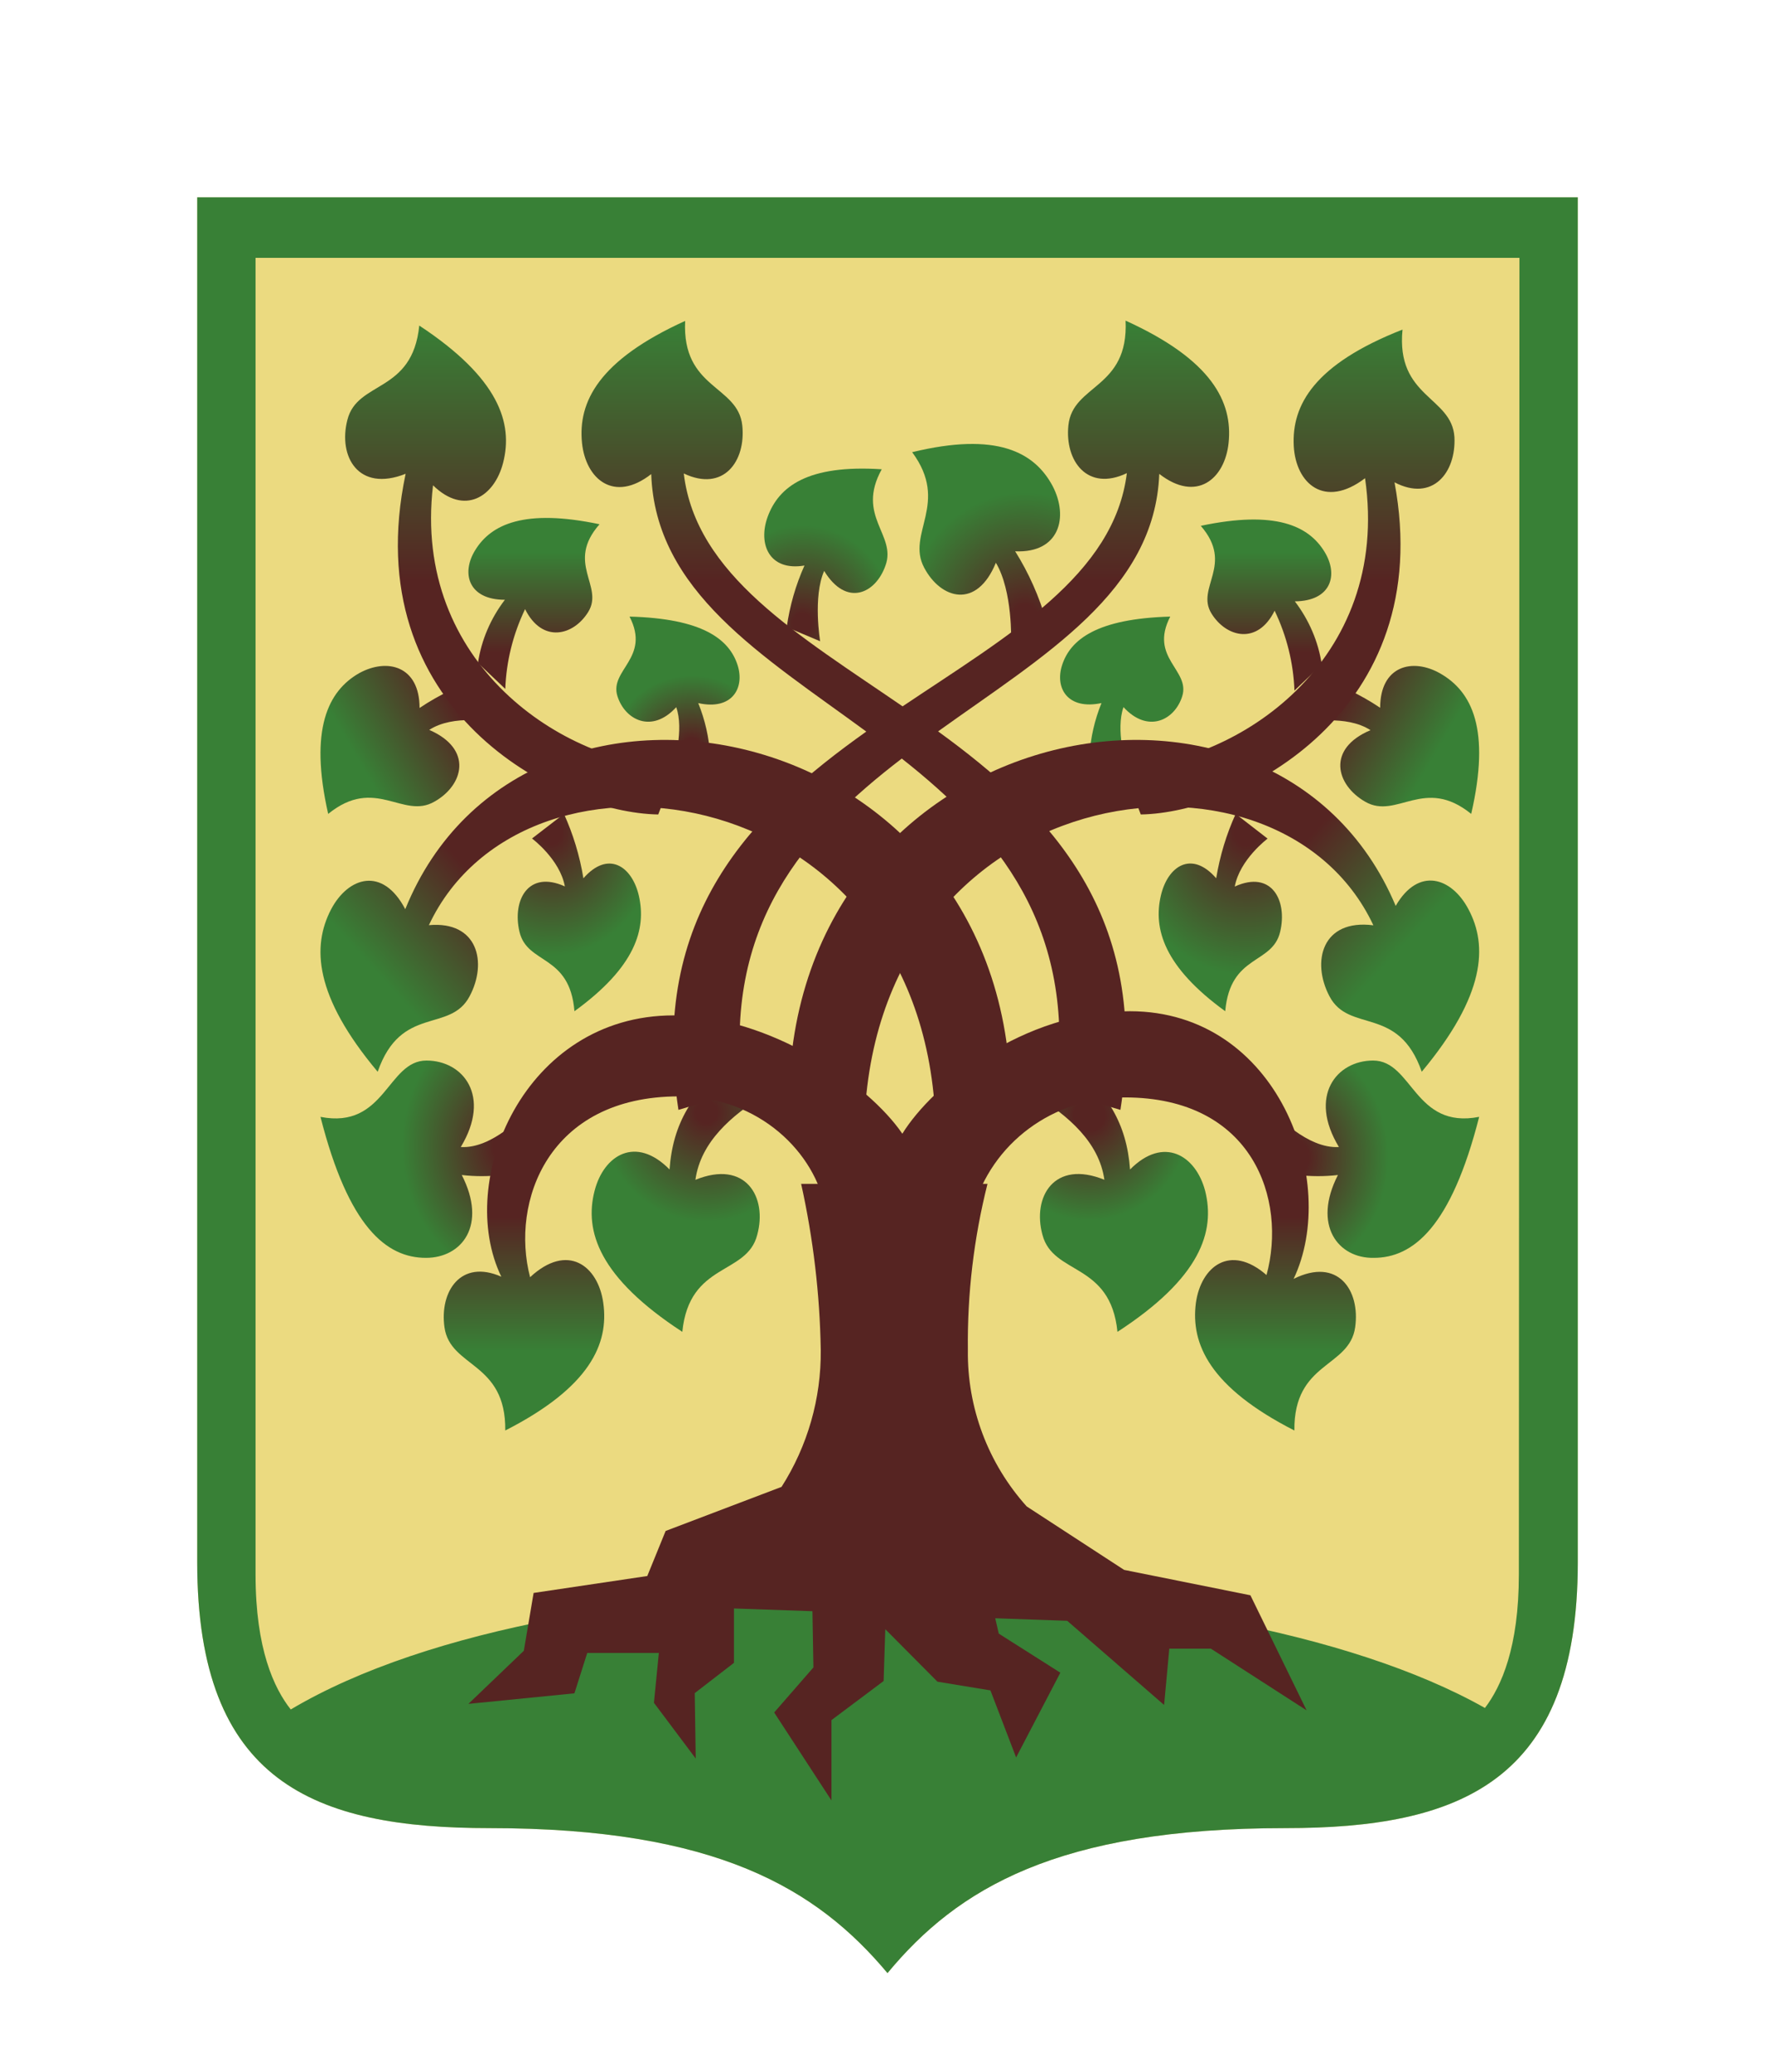
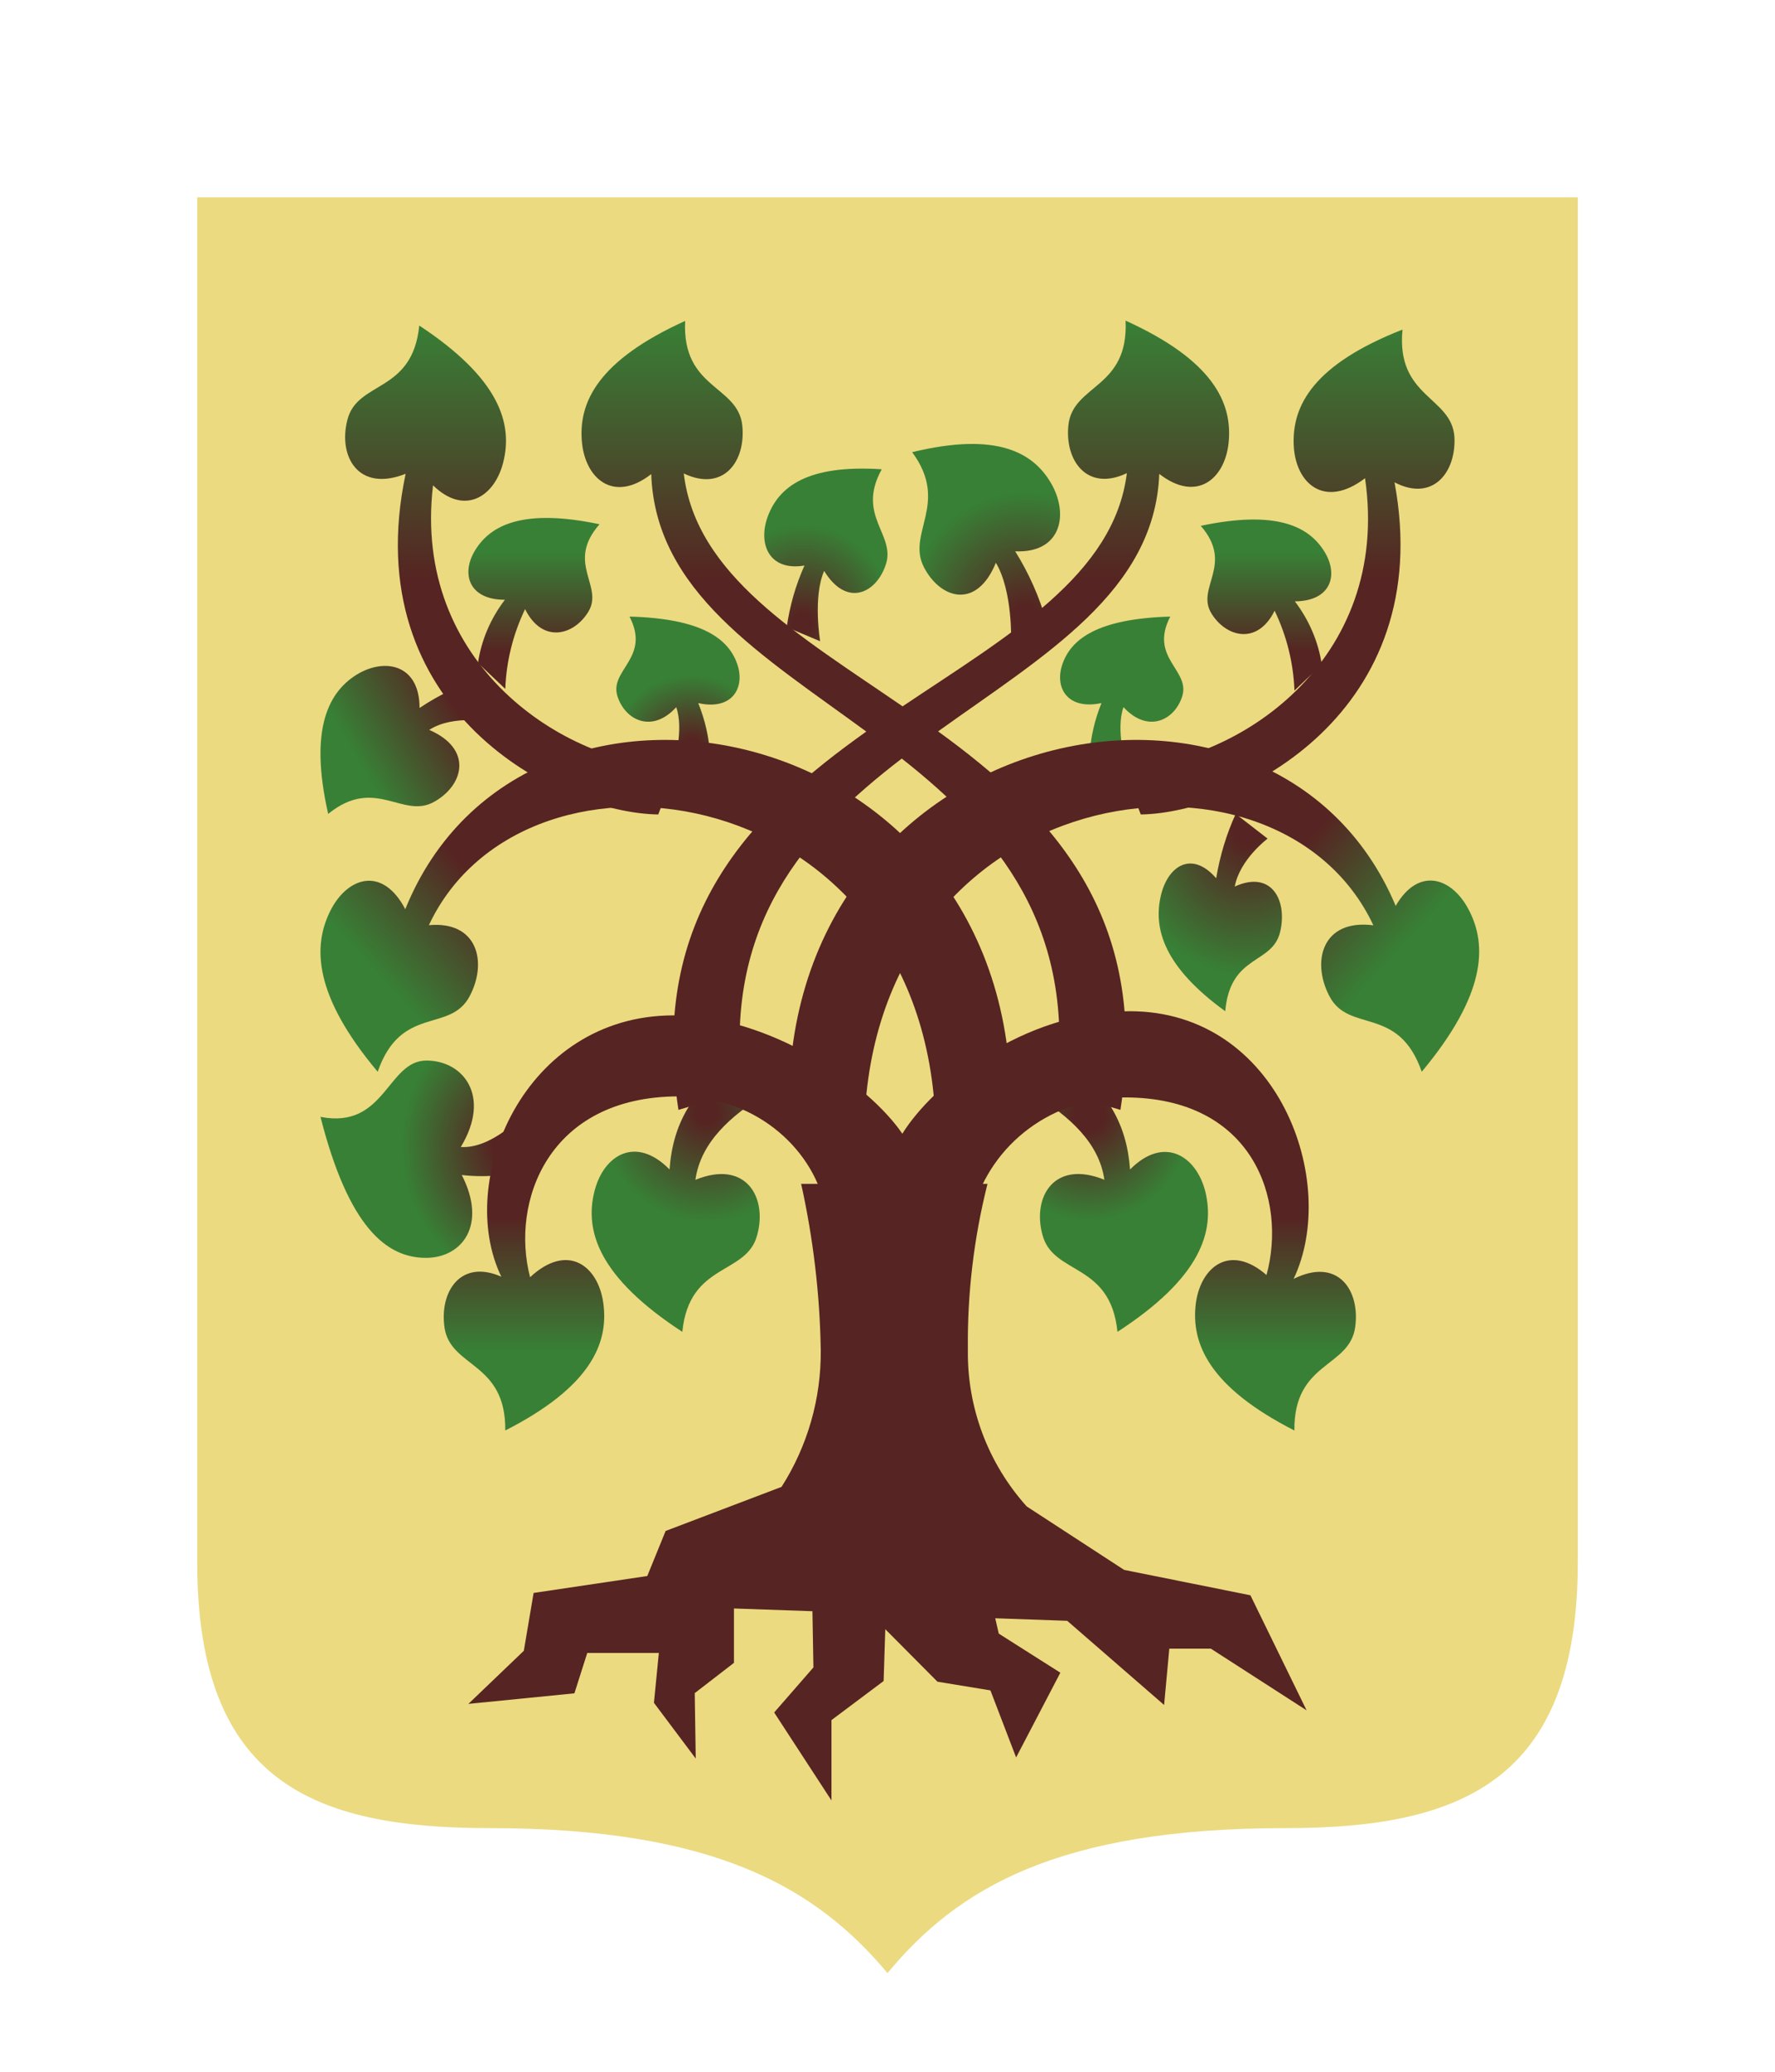
<svg xmlns="http://www.w3.org/2000/svg" width="72" height="84" viewBox="0 0 72 84" fill="none">
  <path fill-rule="evenodd" clip-rule="evenodd" d="M52.133 74.122C42.894 74.122 38.836 76.576 36 80C33.129 76.572 29.051 74.122 19.866 74.122C12.732 74.122 8 72.26 8 63.347V8H64V63.347C64 72.26 59.212 74.122 52.133 74.122Z" fill="#EBDA80" />
-   <path fill-rule="evenodd" clip-rule="evenodd" d="M52.133 74.122C42.894 74.122 38.836 76.576 36 80C33.129 76.572 29.051 74.122 19.866 74.122C12.732 74.122 8 72.26 8 63.347V8H64V63.347C64 72.26 59.212 74.122 52.133 74.122ZM61.634 10.454H10.366V63.838C10.366 66.861 11.116 68.452 11.794 69.311C22.958 62.684 49.298 63.077 60.234 69.25C60.9 68.374 61.61 66.795 61.61 63.838L61.634 10.454Z" fill="#388036" />
  <path fill-rule="evenodd" clip-rule="evenodd" d="M41.179 22.353C41.732 23.235 42.159 24.196 42.447 25.205L41.014 26C41.014 26 41.083 23.968 40.396 22.817C39.617 24.72 38.16 24.294 37.486 23.014C36.747 21.625 38.538 20.413 37 18.334C40.44 17.498 41.966 18.334 42.7 19.71C43.351 20.96 42.985 22.433 41.179 22.353Z" fill="url(#paint0_radial_13186_2331)" />
  <path fill-rule="evenodd" clip-rule="evenodd" d="M35.921 22.921C35.524 24.072 34.332 24.627 33.431 23.148C32.966 24.202 33.268 26 33.268 26L31.913 25.429C32.034 24.563 32.277 23.72 32.632 22.93C31.198 23.169 30.742 22.056 31.135 20.964C31.584 19.725 32.763 18.83 35.766 19.027C34.714 20.93 36.37 21.682 35.921 22.921Z" fill="url(#paint1_radial_13186_2331)" />
  <path fill-rule="evenodd" clip-rule="evenodd" d="M47.469 25C46.601 26.681 48.288 27.161 47.956 28.227C47.653 29.201 46.56 29.751 45.573 28.67C45.245 29.586 45.675 31 45.675 31L44.193 30.634C44.238 29.907 44.402 29.19 44.68 28.506C43.316 28.795 42.784 27.908 43.079 26.978C43.415 25.923 44.5 25.084 47.469 25Z" fill="url(#paint2_radial_13186_2331)" />
  <path fill-rule="evenodd" clip-rule="evenodd" d="M29.923 26.98C30.213 27.91 29.685 28.811 28.323 28.507C28.6 29.191 28.763 29.907 28.805 30.634L27.324 31C27.324 31 27.758 29.587 27.43 28.672C26.448 29.752 25.352 29.199 25.045 28.225C24.709 27.16 26.403 26.68 25.536 25C28.494 25.077 29.587 25.915 29.923 26.98Z" fill="url(#paint3_radial_13186_2331)" />
  <path fill-rule="evenodd" clip-rule="evenodd" d="M53.727 22.372C54.298 23.296 54.009 24.37 52.523 24.382C53.102 25.141 53.477 26.02 53.615 26.944L52.507 28C52.466 26.882 52.194 25.782 51.703 24.761C51.009 26.166 49.736 25.84 49.141 24.874C48.491 23.818 50.077 22.901 48.708 21.32C51.732 20.681 53.081 21.316 53.727 22.372ZM23.861 24.81C23.267 25.776 21.994 26.099 21.299 24.697C20.809 25.717 20.537 26.816 20.496 27.932L19.388 26.88C19.525 25.956 19.9 25.077 20.48 24.318C18.99 24.318 18.701 23.232 19.275 22.308C19.922 21.252 21.283 20.617 24.319 21.256C22.93 22.834 24.512 23.754 23.861 24.81Z" fill="url(#paint4_linear_13186_2331)" />
  <path fill-rule="evenodd" clip-rule="evenodd" d="M17.019 28.705C17.825 28.163 18.707 27.743 19.637 27.459L20 29.282C20 29.282 18.403 28.946 17.411 29.594C19.195 30.367 18.808 31.837 17.623 32.502C16.343 33.241 15.226 31.447 13.312 33C12.532 29.557 13.312 28.016 14.563 27.297C15.705 26.666 17.019 26.998 17.019 28.705Z" fill="url(#paint5_linear_13186_2331)" />
-   <path fill-rule="evenodd" clip-rule="evenodd" d="M55.379 32.507C54.189 31.827 53.801 30.359 55.592 29.605C54.598 28.958 53 29.294 53 29.294L53.363 27.453C54.294 27.736 55.177 28.156 55.984 28.697C55.984 26.993 57.298 26.661 58.425 27.308C59.706 28.041 60.47 29.563 59.677 33C57.77 31.454 56.66 33.245 55.379 32.507Z" fill="url(#paint6_linear_13186_2331)" />
-   <path fill-rule="evenodd" clip-rule="evenodd" d="M21.58 33.997L22.875 33C23.249 33.821 23.516 34.701 23.665 35.611C24.669 34.464 25.632 35.117 25.912 36.308C26.226 37.665 25.78 39.204 23.302 41C23.109 38.666 21.384 39.125 21.07 37.772C20.776 36.513 21.415 35.263 22.913 35.94C22.712 34.84 21.58 33.997 21.58 33.997Z" fill="url(#paint7_radial_13186_2331)" />
  <path fill-rule="evenodd" clip-rule="evenodd" d="M51.929 37.774C51.615 39.128 49.906 38.669 49.699 41C47.221 39.203 46.772 37.663 47.09 36.305C47.369 35.118 48.332 34.461 49.333 35.609C49.483 34.699 49.749 33.82 50.124 33L51.418 34.002C51.418 34.002 50.289 34.845 50.086 35.945C51.587 35.264 52.226 36.515 51.929 37.774Z" fill="url(#paint8_radial_13186_2331)" />
-   <path fill-rule="evenodd" clip-rule="evenodd" d="M54.271 47.641C53.17 47.768 52.059 47.633 51 47.243L51.722 45.151C51.722 45.151 53.032 46.59 54.311 46.506C53.057 44.434 54.219 43 55.698 43C57.302 43 57.37 45.799 60 45.283C58.861 49.757 57.318 51 55.722 51C54.283 51.024 53.225 49.684 54.271 47.641Z" fill="url(#paint9_radial_13186_2331)" />
  <path fill-rule="evenodd" clip-rule="evenodd" d="M17.299 43C18.783 43 19.942 44.434 18.691 46.506C19.971 46.59 21.278 45.151 21.278 45.151L22 47.243C20.942 47.633 19.832 47.769 18.731 47.641C19.778 49.684 18.731 51 17.279 51C15.675 51 14.139 49.758 13 45.284C15.631 45.799 15.707 43 17.299 43Z" fill="url(#paint10_radial_13186_2331)" />
  <path fill-rule="evenodd" clip-rule="evenodd" d="M42 44.414L43.411 43C44.922 44.349 45.697 45.527 45.839 47.417C47.2 46.042 48.502 46.841 48.883 48.277C49.302 49.931 48.703 51.809 45.328 54C45.044 51.16 42.716 51.718 42.285 50.064C41.866 48.534 42.754 47.005 44.797 47.834C44.583 46.304 43.323 45.239 42 44.414Z" fill="url(#paint11_radial_13186_2331)" />
  <path fill-rule="evenodd" clip-rule="evenodd" d="M24.12 48.275C24.496 46.827 25.792 46.028 27.159 47.416C27.297 45.526 28.074 44.349 29.583 43L31 44.4C29.679 45.225 28.425 46.29 28.208 47.836C30.248 47.007 31.134 48.536 30.716 50.066C30.298 51.719 27.961 51.161 27.677 54C24.312 51.805 23.69 49.928 24.12 48.275Z" fill="url(#paint12_radial_13186_2331)" />
  <path fill-rule="evenodd" clip-rule="evenodd" d="M56.566 19.556C58.307 28.869 50.285 32.957 46.274 33.023L45.548 31.111C50.197 30.969 56.442 26.801 55.371 19.389C53.726 20.642 52.563 19.606 52.479 18.086C52.391 16.416 53.317 14.766 56.891 13.363C56.618 16.128 58.896 16.069 58.997 17.727C59.065 19.16 58.114 20.362 56.566 19.556ZM47.024 19.214C46.84 23.979 42.372 26.555 38.052 29.654C42.6 32.957 46.675 37.116 45.448 45L42.841 44.236C43.683 37.554 40.434 33.796 36.58 30.756C32.637 33.771 29.288 37.525 30.131 44.219L27.52 45C26.316 37.128 30.48 32.969 35.14 29.662C30.933 26.572 26.585 23.995 26.416 19.222C24.908 20.4 23.765 19.431 23.609 17.969C23.436 16.299 24.283 14.604 27.792 13.012C27.656 15.785 29.938 15.606 30.11 17.255C30.259 18.696 29.352 19.965 27.736 19.197C28.225 23.319 32.405 25.749 36.612 28.639C40.92 25.749 45.195 23.319 45.709 19.184C44.104 19.949 43.186 18.683 43.338 17.243C43.511 15.572 45.789 15.773 45.657 13C49.166 14.591 50.008 16.303 49.836 17.957C49.683 19.423 48.536 20.391 47.024 19.214ZM27.423 31.111L26.701 33.023C22.614 32.957 14.432 28.768 16.454 19.21C14.528 19.974 13.71 18.5 14.091 17.026C14.492 15.418 16.73 15.961 17.007 13.2C20.24 15.33 20.821 17.155 20.408 18.763C20.055 20.145 18.84 20.922 17.565 19.677C16.71 26.91 22.855 30.969 27.423 31.111Z" fill="url(#paint13_linear_13186_2331)" />
  <path fill-rule="evenodd" clip-rule="evenodd" d="M41.647 61.079L45.597 63.651L50.721 64.681L53 69.346L49.117 66.845H47.431L47.22 69.128L43.29 65.716L40.37 65.613L40.513 66.235L43.011 67.82L41.217 71.256L40.175 68.537L38.027 68.185L35.91 66.056L35.843 68.157L33.727 69.742V73L31.403 69.433L32.995 67.606L32.955 65.327L29.772 65.216V67.42L28.181 68.648L28.221 71.3L26.526 69.041L26.725 67.019H23.821L23.3 68.656L19 69.084L21.248 66.932L21.645 64.586L26.256 63.9L27 62.073L31.702 60.286C32.759 58.629 33.312 56.701 33.293 54.737C33.255 52.471 32.988 50.214 32.497 48H40.056C39.501 50.202 39.233 52.467 39.26 54.737C39.229 57.075 40.081 59.338 41.647 61.079Z" fill="#562422" />
  <path fill-rule="evenodd" clip-rule="evenodd" d="M54.97 53.813C54.738 55.47 52.473 55.196 52.505 58C49.072 56.25 48.293 54.488 48.509 52.827C48.717 51.347 49.903 50.415 51.374 51.697C52.205 48.653 50.842 44.495 45.624 44.495C42.711 44.495 40.218 46.346 39.462 49.066H33.489C33.089 46.755 30.804 44.453 27.535 44.453C22.229 44.453 20.703 48.733 21.502 51.785C23.02 50.373 24.259 51.313 24.471 52.827C24.706 54.488 23.927 56.25 20.495 58C20.527 55.196 18.261 55.47 18.029 53.813C17.826 52.363 18.689 51.039 20.335 51.764C18.457 47.889 21.262 41.169 27.32 41.169C31.239 41.169 35.227 43.947 36.602 45.967C37.824 43.989 41.496 41 45.828 41C51.869 41 54.343 47.931 52.473 51.853C54.267 50.959 55.182 52.312 54.97 53.813Z" fill="url(#paint14_linear_13186_2331)" />
  <path fill-rule="evenodd" clip-rule="evenodd" d="M57.671 43.454C56.726 40.737 54.72 41.914 53.926 40.391C53.189 38.991 53.623 37.25 55.709 37.517C51.797 29.174 35.205 31.502 35.053 46L32.015 45.479C31.381 29.165 51.65 24.917 56.614 36.73C57.535 35.133 58.883 35.57 59.565 36.865C60.358 38.348 60.251 40.361 57.671 43.454Z" fill="url(#paint15_linear_13186_2331)" />
  <path fill-rule="evenodd" clip-rule="evenodd" d="M40.985 45.48L37.959 46C37.812 31.511 21.304 29.18 17.397 37.511C19.382 37.332 19.779 39.025 19.049 40.393C18.254 41.902 16.269 40.726 15.32 43.455C12.75 40.393 12.643 38.373 13.433 36.864C14.128 35.552 15.522 35.115 16.439 36.864C21.292 24.881 41.621 29.11 40.985 45.48Z" fill="url(#paint16_linear_13186_2331)" />
  <defs>
    <radialGradient id="paint0_radial_13186_2331" cx="0" cy="0" r="1" gradientUnits="userSpaceOnUse" gradientTransform="translate(41.584 25.017) scale(4.853 5.056)">
      <stop offset="0.1" stop-color="#562422" />
      <stop offset="1" stop-color="#388036" />
    </radialGradient>
    <radialGradient id="paint1_radial_13186_2331" cx="0" cy="0" r="1" gradientUnits="userSpaceOnUse" gradientTransform="translate(32.549 25.273) scale(3.769 3.986)">
      <stop offset="0.1" stop-color="#562422" />
      <stop offset="1" stop-color="#388036" />
    </radialGradient>
    <radialGradient id="paint2_radial_13186_2331" cx="0" cy="0" r="1" gradientUnits="userSpaceOnUse" gradientTransform="translate(44.811 30.183) scale(2.912 2.604)">
      <stop offset="0.1" stop-color="#388036" />
      <stop offset="1" stop-color="#388036" />
    </radialGradient>
    <radialGradient id="paint3_radial_13186_2331" cx="0" cy="0" r="1" gradientUnits="userSpaceOnUse" gradientTransform="translate(28.065 30.224) scale(3.18 2.844)">
      <stop offset="0.1" stop-color="#562422" />
      <stop offset="1" stop-color="#388036" />
    </radialGradient>
    <linearGradient id="paint4_linear_13186_2331" x1="36.491" y1="28" x2="36.491" y2="21" gradientUnits="userSpaceOnUse">
      <stop offset="0.22" stop-color="#562422" />
      <stop offset="0.8" stop-color="#388036" />
    </linearGradient>
    <linearGradient id="paint5_linear_13186_2331" x1="12.662" y1="31.895" x2="19.815" y2="27.747" gradientUnits="userSpaceOnUse">
      <stop offset="0.26" stop-color="#388036" />
      <stop offset="0.81" stop-color="#562422" />
    </linearGradient>
    <linearGradient id="paint6_linear_13186_2331" x1="53.167" y1="27.768" x2="60.321" y2="31.925" gradientUnits="userSpaceOnUse">
      <stop offset="0.17" stop-color="#562422" />
      <stop offset="0.7" stop-color="#388036" />
    </linearGradient>
    <radialGradient id="paint7_radial_13186_2331" cx="0" cy="0" r="1" gradientUnits="userSpaceOnUse" gradientTransform="translate(22.364 33.724) scale(4.387 5.029)">
      <stop offset="0.1" stop-color="#562422" />
      <stop offset="1" stop-color="#388036" />
    </radialGradient>
    <radialGradient id="paint8_radial_13186_2331" cx="0" cy="0" r="1" gradientUnits="userSpaceOnUse" gradientTransform="translate(50.576 33.709) scale(5.074 5.819)">
      <stop offset="0.1" stop-color="#562422" />
      <stop offset="1" stop-color="#388036" />
    </radialGradient>
    <radialGradient id="paint9_radial_13186_2331" cx="0" cy="0" r="1" gradientUnits="userSpaceOnUse" gradientTransform="translate(52.511 46.919) scale(3.808 4.665)">
      <stop offset="0.15" stop-color="#562422" />
      <stop offset="1" stop-color="#388036" />
    </radialGradient>
    <radialGradient id="paint10_radial_13186_2331" cx="0" cy="0" r="1" gradientUnits="userSpaceOnUse" gradientTransform="translate(20.656 46.452) scale(4.344 5.319)">
      <stop offset="0.15" stop-color="#562422" />
      <stop offset="1" stop-color="#388036" />
    </radialGradient>
    <radialGradient id="paint11_radial_13186_2331" cx="0" cy="0" r="1" gradientUnits="userSpaceOnUse" gradientTransform="translate(44.19 45.213) scale(4.157 4.267)">
      <stop offset="0.15" stop-color="#562422" />
      <stop offset="1" stop-color="#388036" />
    </radialGradient>
    <radialGradient id="paint12_radial_13186_2331" cx="0" cy="0" r="1" gradientUnits="userSpaceOnUse" gradientTransform="translate(28.659 45.092) scale(4.326 4.446)">
      <stop offset="0.1" stop-color="#562422" />
      <stop offset="1" stop-color="#388036" />
    </radialGradient>
    <linearGradient id="paint13_linear_13186_2331" x1="36.504" y1="44.983" x2="36.504" y2="13" gradientUnits="userSpaceOnUse">
      <stop offset="0.67" stop-color="#562422" />
      <stop offset="1" stop-color="#388036" />
    </linearGradient>
    <linearGradient id="paint14_linear_13186_2331" x1="36.51" y1="58" x2="36.51" y2="41" gradientUnits="userSpaceOnUse">
      <stop offset="0.19" stop-color="#388036" />
      <stop offset="0.51" stop-color="#562422" />
    </linearGradient>
    <linearGradient id="paint15_linear_13186_2331" x1="37.781" y1="32.298" x2="54.186" y2="47.251" gradientUnits="userSpaceOnUse">
      <stop offset="0.56" stop-color="#562422" />
      <stop offset="0.82" stop-color="#388036" />
    </linearGradient>
    <linearGradient id="paint16_linear_13186_2331" x1="20.2" y1="48.816" x2="36.659" y2="33.871" gradientUnits="userSpaceOnUse">
      <stop offset="0.12" stop-color="#388036" />
      <stop offset="0.37" stop-color="#562422" />
    </linearGradient>
  </defs>
</svg>